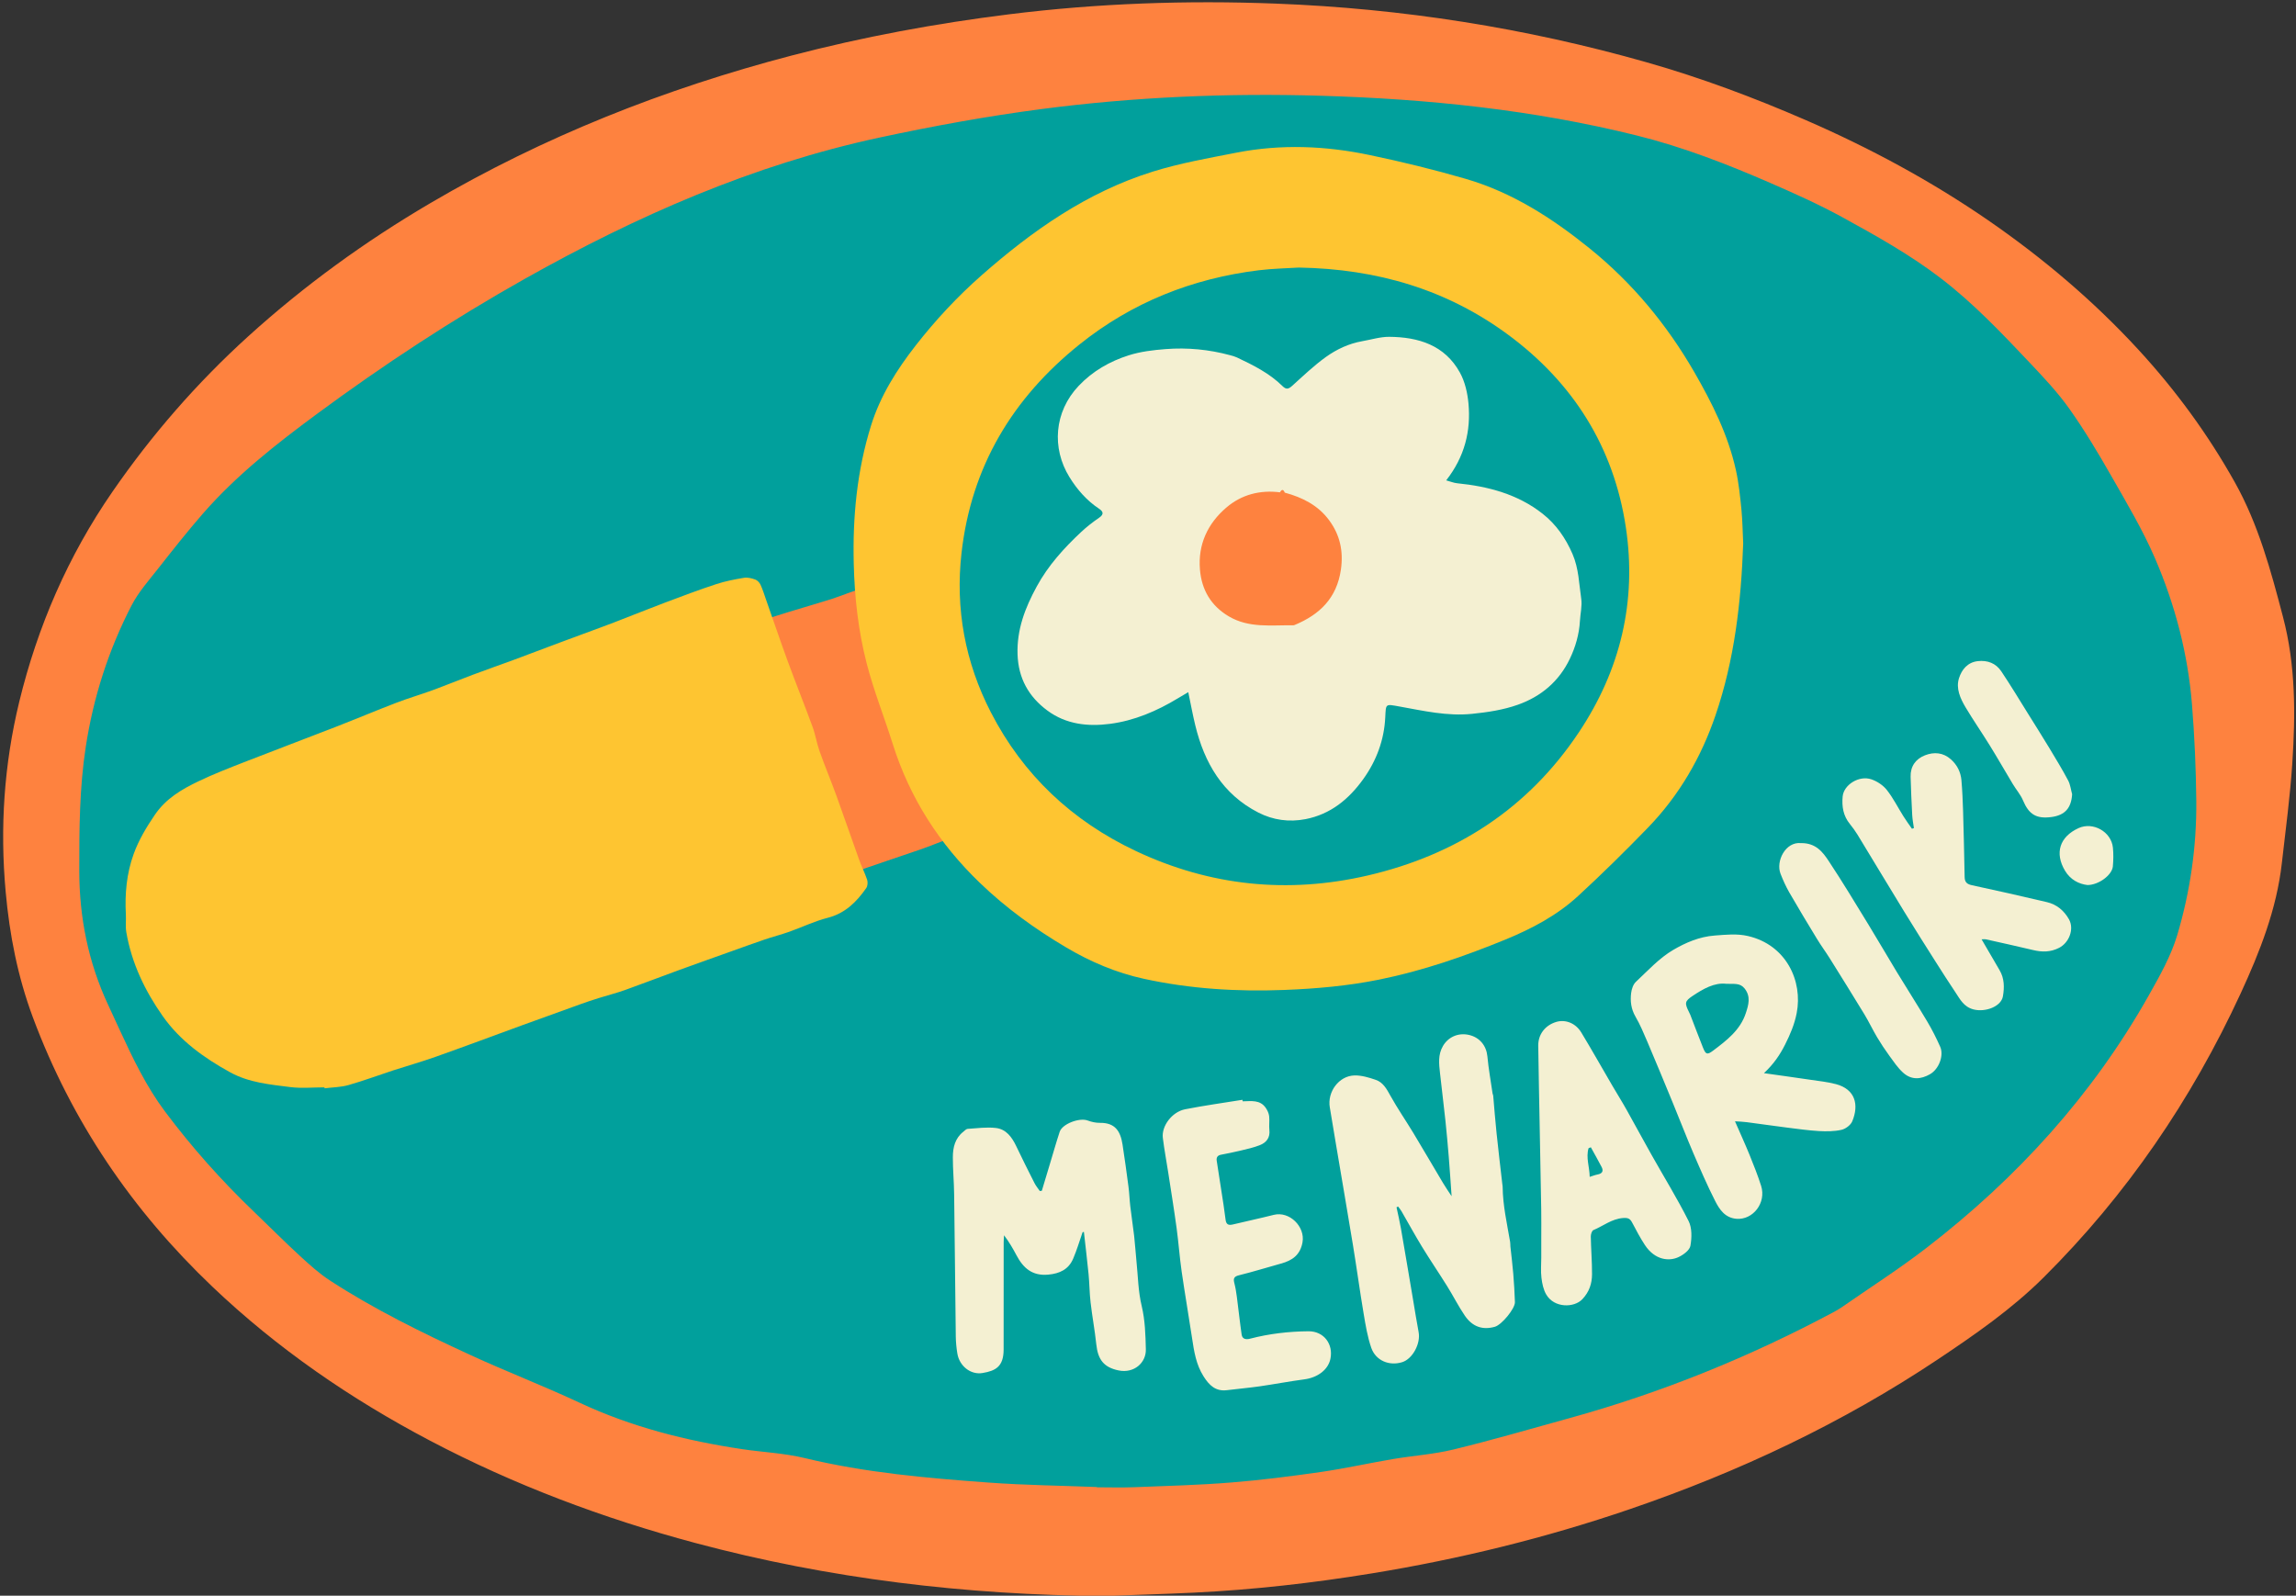
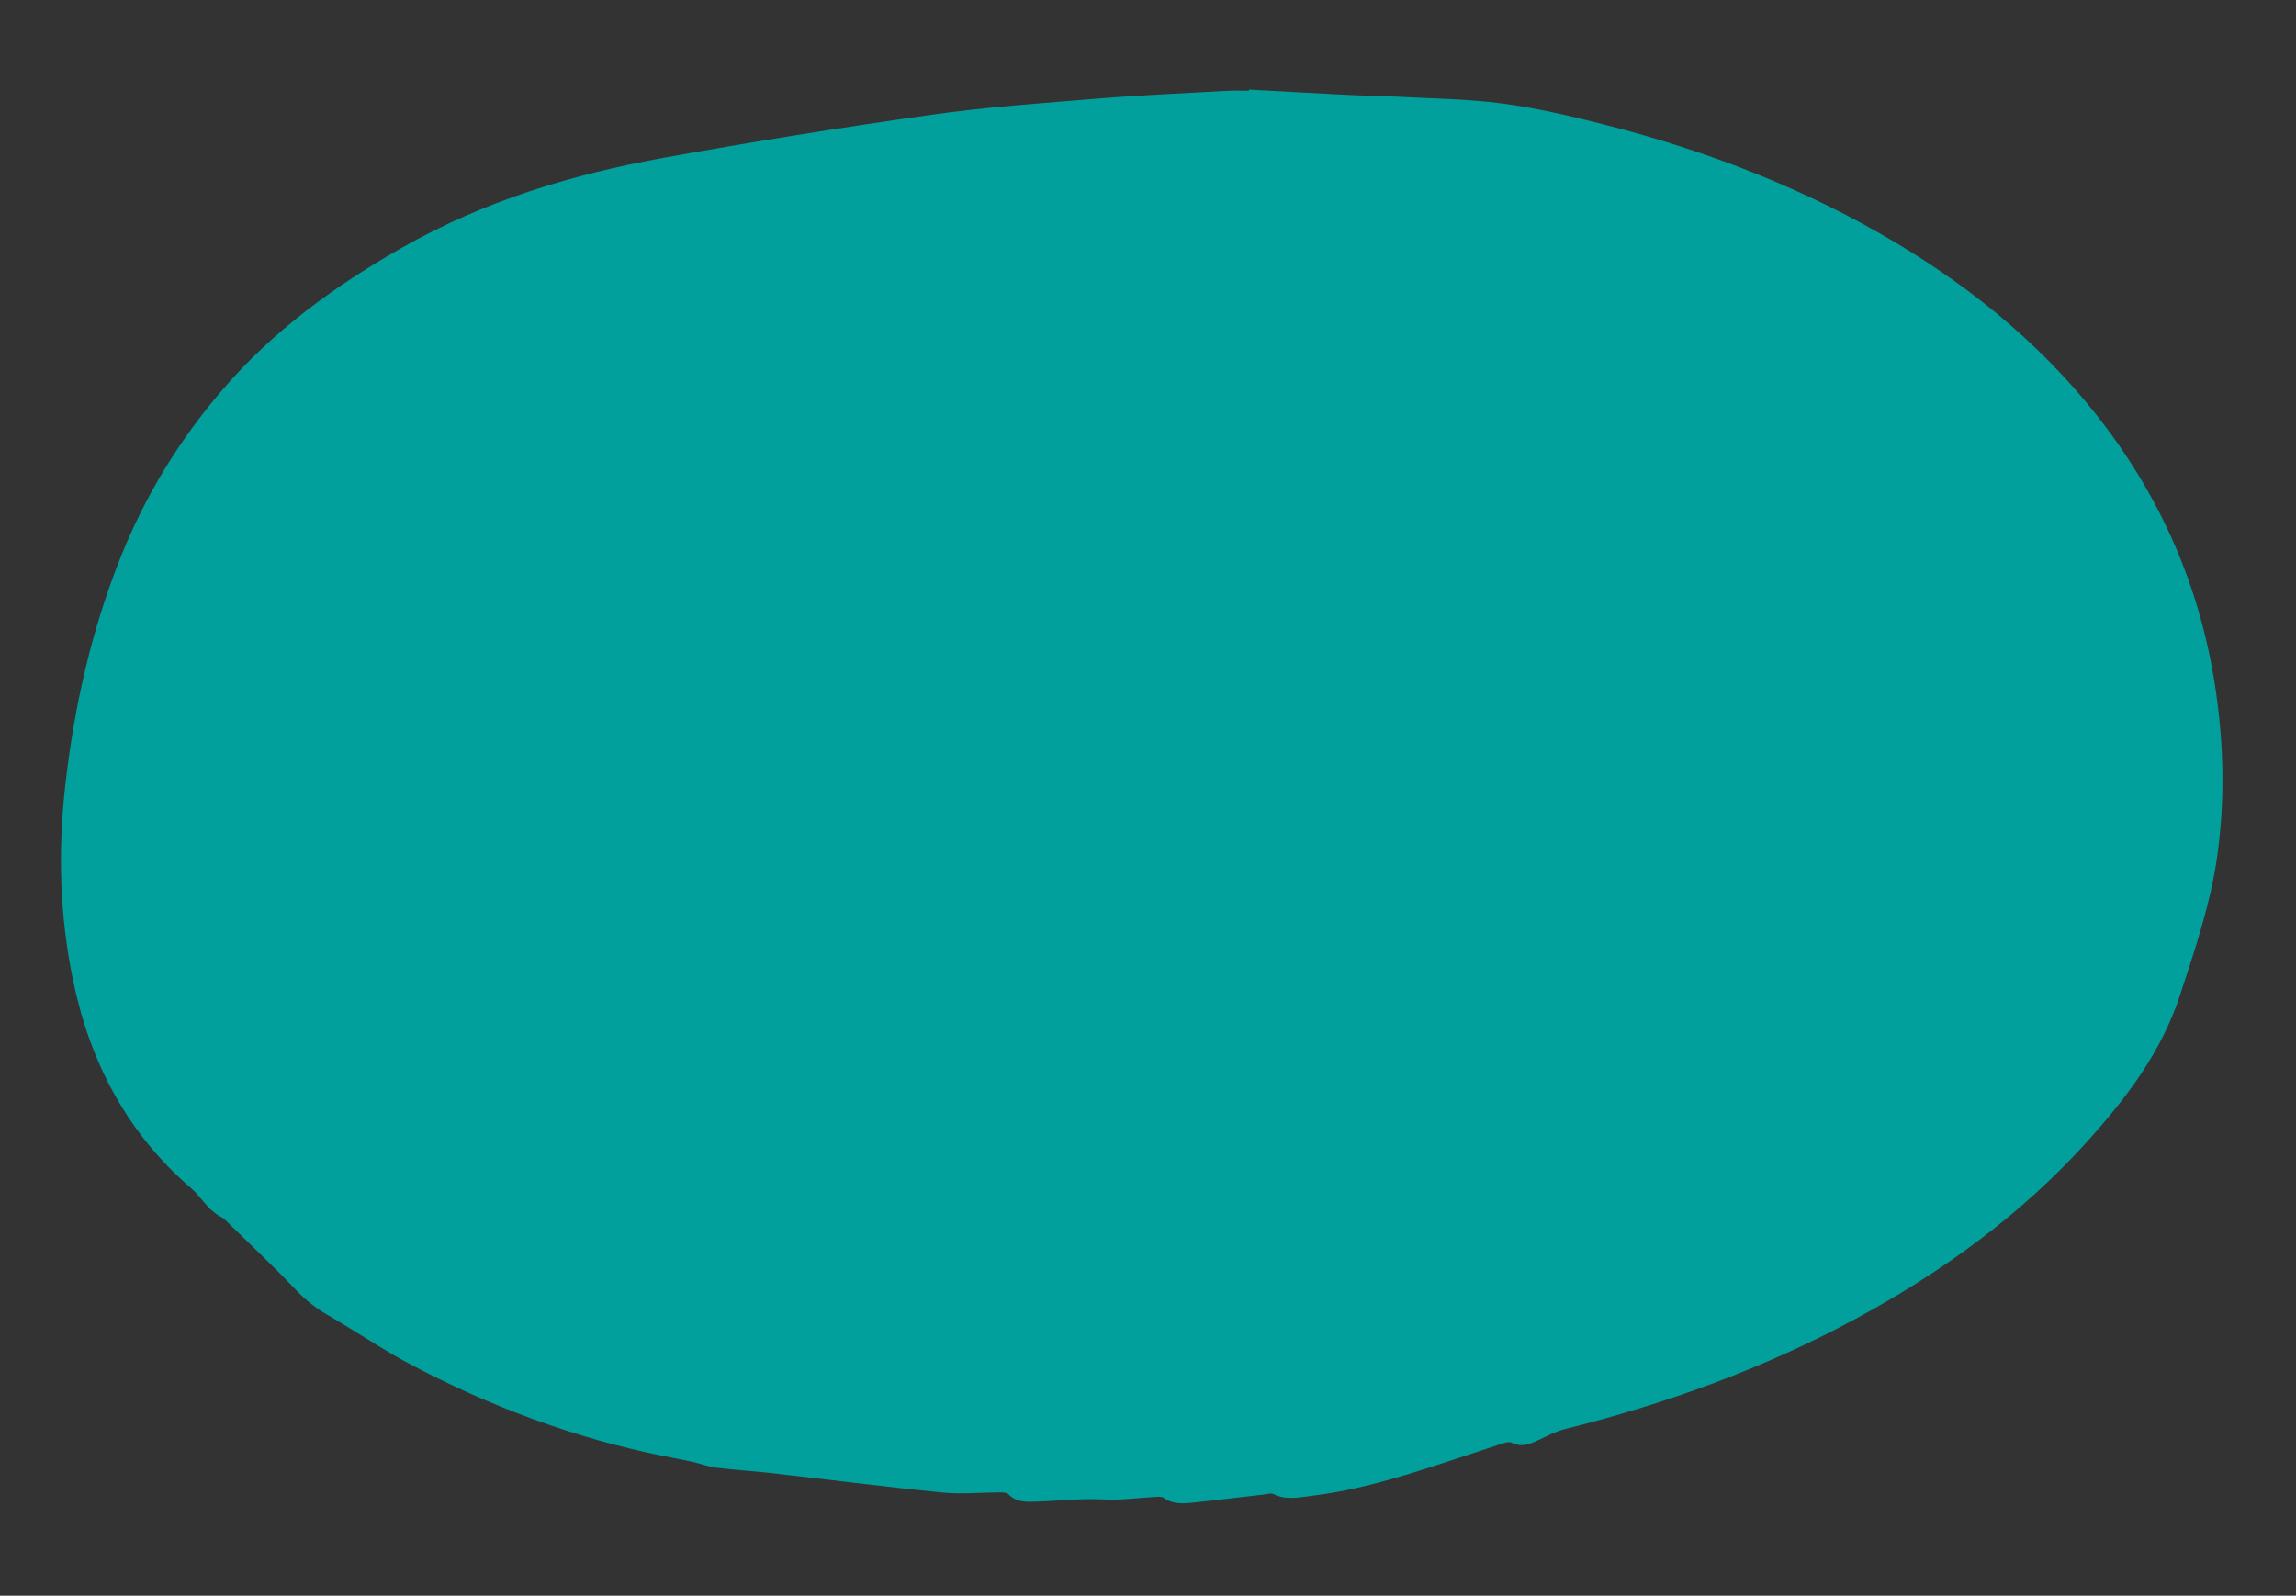
<svg xmlns="http://www.w3.org/2000/svg" height="348.3" preserveAspectRatio="xMidYMid meet" version="1.0" viewBox="-0.7 -0.5 501.1 348.3" width="501.1" zoomAndPan="magnify">
  <rect x="-0.7" y="-0.5" width="501.1" height="348.3" fill="#333333" stroke="none" />
  <g id="change1_1">
    <path d="M271.87,19.05c7.29,0.39,14.58,0.81,21.87,1.17c3.37,0.17,6.74,0.18,10.11,0.36 c7.8,0.43,15.65,0.48,23.37,1.51c7.6,1.02,15.13,2.79,22.57,4.69c22.26,5.7,43.55,13.91,63.33,25.74 c17.83,10.66,33.52,23.78,46.01,40.51c12.83,17.18,20.78,36.38,23.82,57.6c1.68,11.74,1.91,23.54,0.32,35.29 c-1.42,10.56-4.87,20.63-8.16,30.73c-4.08,12.53-11.8,22.64-20.44,32.19c-14.45,15.97-31.64,28.42-50.52,38.6 c-20.05,10.81-41.28,18.5-63.35,24c-1.93,0.48-3.74,1.46-5.57,2.31c-1.97,0.91-3.87,1.78-6.09,0.62c-0.48-0.25-1.32,0.01-1.94,0.21 c-6.2,2.01-12.36,4.13-18.57,6.07c-7.56,2.36-15.22,4.41-23.11,5.36c-2.76,0.33-5.55,0.98-8.28-0.39c-0.56-0.28-1.43,0.02-2.15,0.1 c-5.35,0.61-10.7,1.29-16.06,1.83c-2.01,0.2-4.04,0.15-5.83-1.14c-0.39-0.28-1.08-0.2-1.63-0.18c-3.82,0.2-7.65,0.77-11.44,0.56 c-5.41-0.3-10.75,0.47-16.12,0.51c-1.74,0.01-3.32-0.3-4.61-1.64c-0.34-0.35-1.11-0.41-1.68-0.41c-4.27,0.01-8.57,0.45-12.79,0.03 c-12.4-1.23-24.77-2.83-37.16-4.23c-4.02-0.46-8.06-0.68-12.07-1.18c-1.81-0.23-3.56-0.91-5.35-1.31c-2.02-0.45-4.07-0.81-6.1-1.22 c-19.48-3.91-37.89-10.79-55.41-20.05c-5.05-2.67-9.84-5.85-14.74-8.8c-1.11-0.66-2.2-1.35-3.32-1.99 c-2.55-1.45-4.77-3.22-6.83-5.38c-5.07-5.33-10.43-10.38-15.7-15.53c-0.39-0.38-0.98-0.53-1.42-0.86 c-0.71-0.53-1.43-1.07-2.04-1.71c-1.27-1.33-2.32-2.9-3.7-4.09c-13.98-12.03-22.07-27.39-25.81-45.27 c-2.96-14.17-3.36-28.41-1.73-42.75c1.95-17.22,5.74-34,12.21-50.11c5.32-13.24,12.65-25.2,21.98-36.09 C58.91,71.66,72.38,61.9,87.16,53.49c17.81-10.12,37.02-15.94,56.95-19.54c19.4-3.51,38.87-6.63,58.39-9.39 c12.17-1.72,24.46-2.57,36.72-3.57c9.35-0.76,18.73-1.15,28.09-1.68c1.51-0.08,3.03-0.01,4.55-0.01 C271.87,19.22,271.87,19.14,271.87,19.05z" fill="#01A09C" />
  </g>
  <g id="change2_1">
-     <path d="M329.57,277.53c0.17,2.06,0.29,4.12,0.36,6.19c0.05,1.38-2.86,4.95-4.38,5.38 c-2.61,0.74-4.85,0.06-6.55-2.42c-1.4-2.05-2.52-4.3-3.84-6.41c-1.8-2.89-3.72-5.71-5.5-8.62c-1.56-2.56-3-5.2-4.5-7.79 c-0.21-0.36-0.48-0.67-0.73-1.01c-0.11,0.06-0.22,0.12-0.34,0.18c0.33,1.55,0.7,3.1,0.97,4.66c0.89,5.1,1.74,10.21,2.61,15.32 c0.41,2.42,0.78,4.84,1.24,7.25c0.48,2.51-1.32,5.87-3.6,6.57c-2.8,0.87-5.75-0.33-6.73-3.13c-0.83-2.4-1.25-4.96-1.67-7.48 c-0.84-4.99-1.52-10.01-2.34-15.01c-1.21-7.36-2.48-14.72-3.72-22.08c-0.44-2.64-0.87-5.27-1.32-7.91 c-0.59-3.37,1.97-6.89,5.37-6.98c1.55-0.04,3.16,0.45,4.65,0.96c1.62,0.55,2.39,2,3.2,3.46c1.54,2.78,3.36,5.41,5.01,8.14 c2.19,3.62,4.31,7.29,6.48,10.92c0.56,0.94,1.19,1.84,1.87,2.88c-0.21-2.95-0.39-5.77-0.62-8.59c-0.21-2.61-0.45-5.22-0.72-7.83 c-0.37-3.49-0.81-6.97-1.19-10.45c-0.22-2-0.47-3.99,0.63-5.89c1.14-1.98,3.33-2.98,5.7-2.44c2.36,0.54,3.8,2.39,4.01,4.68 c0.25,2.71,0.74,5.39,1.13,8.09c0.02,0.16,0.13,0.32,0.14,0.48c0.24,2.72,0.44,5.45,0.73,8.16c0.39,3.75,0.84,7.5,1.27,11.24 c0.02,0.17,0.06,0.33,0.06,0.5c0.04,4.07,0.95,8.02,1.63,12.01c0.06,0.33,0.03,0.67,0.06,1.01 C329.15,273.55,329.41,275.53,329.57,277.53z M247.33,274.78c-0.19-1.83-0.29-3.67-0.5-5.49c-0.25-2.15-0.59-4.29-0.84-6.44 c-0.17-1.44-0.21-2.9-0.4-4.33c-0.4-3.08-0.83-6.15-1.3-9.22c-0.45-2.87-1.59-4.76-4.94-4.71c-0.9,0.01-1.84-0.21-2.69-0.52 c-1.78-0.66-5.51,0.74-6.08,2.46c-0.77,2.33-1.43,4.69-2.14,7.03c-0.59,1.95-1.17,3.9-1.76,5.85c-0.15,0.02-0.29,0.04-0.44,0.06 c-0.39-0.57-0.84-1.1-1.15-1.71c-1.36-2.68-2.71-5.37-4-8.09c-0.93-1.96-2.2-3.7-4.42-3.96c-2.03-0.24-4.12,0.06-6.18,0.19 c-0.33,0.02-0.65,0.4-0.96,0.64c-1.8,1.42-2.27,3.44-2.27,5.55c-0.01,2.68,0.25,5.36,0.28,8.05c0.14,10.38,0.23,20.75,0.36,31.13 c0.02,1.22,0.14,2.45,0.34,3.66c0.43,2.68,2.86,4.72,5.52,4.26c2.83-0.48,4.57-1.4,4.58-5.1c0.02-7.81,0-15.62,0.01-23.43 c0-0.51,0.05-1.02,0.08-1.53c1.1,1.44,1.93,2.88,2.71,4.35c1.47,2.79,3.44,4.56,6.93,4.24c2.53-0.23,4.45-1.15,5.45-3.49 c0.8-1.87,1.38-3.84,2.05-5.77c0.1-0.02,0.2-0.04,0.29-0.07c0.34,3.07,0.72,6.15,1.02,9.23c0.2,2.06,0.2,4.13,0.44,6.18 c0.35,3.04,0.92,6.05,1.24,9.09c0.35,3.36,1.62,5.07,4.89,5.74c3.34,0.68,6.01-1.66,5.93-4.62c-0.08-3.18-0.16-6.3-0.91-9.46 C247.7,281.38,247.67,278.04,247.33,274.78z M284.88,290.08c-4.33,0.04-8.57,0.53-12.75,1.62c-0.83,0.22-1.69,0.14-1.84-0.88 c-0.4-2.74-0.69-5.51-1.05-8.26c-0.13-0.98-0.28-1.97-0.53-2.93c-0.26-0.98-0.17-1.49,0.99-1.77c3.09-0.76,6.13-1.71,9.2-2.56 c2.43-0.67,4.17-1.86,4.67-4.62c0.62-3.44-2.84-6.86-6.26-6.01c-2.97,0.75-5.96,1.39-8.94,2.1c-0.96,0.23-1.46,0.01-1.59-1.06 c-0.26-2.15-0.61-4.3-0.94-6.44c-0.32-2.14-0.66-4.27-0.99-6.4c-0.11-0.72,0.16-1.17,0.92-1.32c1.41-0.28,2.83-0.55,4.23-0.89 c1.45-0.35,2.93-0.67,4.3-1.22c1.39-0.56,2.23-1.61,2.04-3.29c-0.11-1,0.07-2.03-0.05-3.03c-0.07-0.61-0.37-1.25-0.72-1.77 c-1.26-1.87-3.22-1.48-5.06-1.46c-0.02-0.11-0.03-0.22-0.05-0.33c-4.18,0.68-8.37,1.25-12.52,2.07c-2.86,0.57-5.17,3.67-4.85,6.25 c0.31,2.54,0.79,5.06,1.18,7.59c0.62,4.02,1.27,8.03,1.82,12.06c0.43,3.15,0.65,6.32,1.1,9.47c0.7,4.85,1.54,9.68,2.27,14.52 c0.44,2.93,0.87,5.81,2.52,8.41c1.23,1.94,2.62,3.32,5.11,3.01c2.38-0.3,4.77-0.5,7.14-0.84c3.25-0.47,6.48-1.09,9.73-1.52 c2.88-0.37,5.21-2.08,5.7-4.47C290.33,292.91,288.25,290.06,284.88,290.08z M433.57,162.21c1.73,2.8,3.36,5.66,5.05,8.47 c0.72,1.19,1.67,2.27,2.2,3.53c1.28,3.04,2.88,4.06,6.18,3.63c2.97-0.39,4.35-1.95,4.54-4.98c-0.28-1.01-0.39-2.11-0.87-3.01 c-1.28-2.41-2.7-4.74-4.11-7.08c-1.53-2.53-3.11-5.04-4.68-7.55c-1.92-3.08-3.79-6.19-5.81-9.2c-1.18-1.76-3-2.45-5.13-2.21 c-2.25,0.26-3.5,1.87-4.09,3.72c-0.71,2.24,0.28,4.41,1.42,6.34C429.96,156.7,431.84,159.41,433.57,162.21z M460.44,184.51 c-0.36-3.48-4.35-5.7-7.51-4.25c-4.11,1.88-5.25,5.43-2.94,9.3c1.17,1.96,3.01,2.9,4.9,3.12c2.47-0.01,5.36-2.19,5.54-4.06 C460.55,187.25,460.58,185.86,460.44,184.51z M403.56,244.24c-0.34,0.83-1.46,1.67-2.36,1.87c-1.59,0.36-3.3,0.36-4.94,0.27 c-2.33-0.14-4.65-0.47-6.97-0.76c-2.93-0.37-5.85-0.8-8.78-1.18c-0.82-0.11-1.64-0.13-2.55-0.19c1.12,2.57,2.2,4.93,3.18,7.33 c0.9,2.22,1.79,4.46,2.52,6.75c1.18,3.69-1.76,7.5-5.39,7.2c-2.5-0.21-3.7-2.04-4.65-3.91c-1.72-3.39-3.23-6.88-4.73-10.37 c-1.56-3.64-2.98-7.34-4.49-11c-1.84-4.48-3.69-8.95-5.58-13.4c-0.79-1.85-1.57-3.72-2.58-5.45c-0.96-1.66-1.17-3.39-0.94-5.18 c0.11-0.84,0.44-1.86,1.03-2.41c2.61-2.44,5.1-5.18,8.13-6.96c2.7-1.58,5.7-2.9,9.09-3.15c2.45-0.18,4.83-0.45,7.24,0.11 c8.35,1.93,12.01,9.83,10.63,16.85c-0.48,2.44-1.41,4.63-2.53,6.85c-1.13,2.24-2.47,4.23-4.61,6.23c3.66,0.52,6.88,0.96,10.1,1.44 c1.87,0.28,3.77,0.47,5.59,0.95C404.25,237.26,405.04,240.66,403.56,244.24z M380.04,215.24c-1-1.24-2.29-0.93-3.95-1 c-2.61-0.32-5.05,1.09-7.39,2.65c-1.73,1.15-1.74,1.58-0.79,3.49c0.1,0.2,0.21,0.4,0.29,0.61c0.92,2.38,1.81,4.77,2.76,7.14 c0.6,1.5,0.89,1.69,2.19,0.72c2.95-2.22,5.95-4.48,7.17-8.2C380.91,218.86,381.47,217.02,380.04,215.24z M446.07,196.42 c-5.47-1.29-10.95-2.53-16.44-3.71c-1.09-0.23-1.53-0.71-1.55-1.79c-0.09-4.82-0.2-9.63-0.34-14.45c-0.07-2.23-0.17-4.47-0.36-6.69 c-0.16-1.78-0.94-3.32-2.29-4.53c-1.69-1.51-3.69-1.66-5.66-0.89c-2.03,0.79-3.2,2.41-3.14,4.69c0.08,2.79,0.2,5.59,0.35,8.38 c0.05,0.94,0.24,1.88,0.37,2.82c-0.14,0.05-0.28,0.09-0.43,0.14c-0.62-0.9-1.28-1.79-1.86-2.72c-1.21-1.92-2.23-3.98-3.62-5.74 c-0.81-1.03-2.11-1.89-3.36-2.32c-2.7-0.93-6.04,1.18-6.28,3.73c-0.21,2.19,0.12,4.23,1.57,6.01c0.6,0.74,1.16,1.51,1.66,2.32 c3.43,5.62,6.81,11.28,10.25,16.89c2.24,3.66,4.54,7.28,6.84,10.91c1.4,2.22,2.83,4.43,4.28,6.61c1.03,1.54,1.82,3.19,3.96,3.75 c2.52,0.66,6.01-0.59,6.41-2.84c0.34-1.92,0.34-3.92-0.72-5.72c-1.29-2.19-2.56-4.39-3.93-6.74c0.32,0,0.67-0.06,0.98,0.01 c3.42,0.76,6.85,1.52,10.26,2.33c1.97,0.47,3.8,0.48,5.69-0.49c2.16-1.11,3.33-4.07,2.15-6.21 C449.77,198.25,448.18,196.92,446.07,196.42z M419.95,222.52c-2.16-3.64-4.45-7.21-6.66-10.84c-2.08-3.42-4.08-6.9-6.17-10.31 c-2.86-4.67-5.68-9.36-8.7-13.92c-1.3-1.97-2.82-3.97-6.06-3.92c-3.38-0.35-5.53,3.95-4.46,6.69c0.54,1.38,1.15,2.75,1.89,4.04 c1.98,3.43,4.02,6.82,6.08,10.2c0.87,1.43,1.87,2.78,2.76,4.2c2.55,4.08,5.09,8.16,7.59,12.27c0.98,1.62,1.79,3.35,2.76,4.98 c0.83,1.39,1.73,2.74,2.68,4.05c0.92,1.26,1.81,2.59,2.94,3.63c1.88,1.74,3.97,1.49,5.91,0.39c1.99-1.13,3.07-4.12,2.24-5.99 C421.92,226.13,421,224.28,419.95,222.52z M367.84,266.03c0.76,1.51,0.7,3.65,0.39,5.4c-0.17,0.95-1.51,1.95-2.55,2.44 c-2.07,1-5.19,0.71-7.38-2.61c-1.01-1.54-1.88-3.18-2.74-4.82c-0.46-0.88-0.83-1.17-2.03-1.08c-2.51,0.2-4.34,1.75-6.48,2.64 c-0.33,0.14-0.57,0.93-0.56,1.42c0.05,2.74,0.28,5.48,0.27,8.22c-0.01,2.04-0.61,3.86-2.13,5.46c-1.77,1.86-6.11,1.96-7.87-1.05 c-0.62-1.06-0.89-2.4-1.04-3.65c-0.18-1.44-0.04-2.92-0.04-4.38c0-1.4,0-2.81,0-4.21c0-2.14,0.03-4.27-0.01-6.41 c-0.1-5.89-0.22-11.77-0.33-17.66c-0.11-6-0.24-12-0.32-17.99c-0.03-2.48,1.52-4.47,3.93-5.19c1.98-0.59,4.2,0.23,5.45,2.28 c2.32,3.83,4.51,7.73,6.77,11.6c1.04,1.79,2.15,3.54,3.16,5.35c1.83,3.25,3.58,6.54,5.42,9.79 C362.46,256.4,365.37,261.11,367.84,266.03z M348.84,254.2c-0.75-1.44-1.56-2.86-2.34-4.28c-0.17,0.07-0.33,0.14-0.5,0.21 c-0.61,2.06,0.22,4.07,0.25,6.25c0.68-0.21,1.19-0.42,1.73-0.52C349,255.66,349.32,255.12,348.84,254.2z M341.91,143.31 c1.23-2.56,2.05-5.37,2.21-8.29c0.09-1.62,0.51-3.27,0.28-4.83c-0.48-3.26-0.53-6.58-1.89-9.74c-1.51-3.51-3.61-6.51-6.53-8.81 c-5.44-4.29-11.89-5.98-18.67-6.66c-0.72-0.07-1.42-0.37-2.38-0.63c4.03-5.15,5.42-10.77,4.86-16.8c-0.21-2.28-0.76-4.72-1.85-6.7 c-3.31-6.02-9.05-7.78-15.45-7.83c-1.95-0.01-3.91,0.61-5.86,0.95c-2.92,0.51-5.59,1.76-7.94,3.44c-2.62,1.88-4.98,4.15-7.38,6.31 c-0.77,0.69-1.28,0.87-2.09,0.07c-2.86-2.83-6.41-4.59-9.99-6.28c-0.45-0.21-0.95-0.34-1.43-0.47c-4.63-1.26-9.36-1.71-14.12-1.34 c-2.7,0.21-5.46,0.54-8.02,1.35c-4.13,1.31-7.86,3.43-10.93,6.66c-5.4,5.69-5.91,13.64-2.03,19.92c1.7,2.75,3.77,5.12,6.48,6.92 c0.84,0.56,1.14,1.17,0.04,1.93c-1.38,0.95-2.72,1.98-3.94,3.12c-3.77,3.54-7.21,7.31-9.72,11.93c-2.54,4.66-4.36,9.4-4.18,14.8 c0.17,5.19,2.4,9.23,6.52,12.27c4.1,3.03,8.85,3.52,13.64,2.9c5.32-0.69,10.23-2.79,14.82-5.57c0.74-0.45,1.49-0.88,2.28-1.35 c0.53,2.53,0.96,4.89,1.52,7.2c1.99,8.22,5.96,15.08,13.77,19.08c3.22,1.65,6.7,2.13,10.28,1.44c5.49-1.06,9.48-4.36,12.64-8.77 c2.87-4.01,4.54-8.51,4.78-13.45c0.15-3.05,0.01-2.92,3.1-2.37c5.24,0.94,10.44,2.16,15.88,1.6c3.41-0.35,6.71-0.84,9.95-1.98 C335.7,151.51,339.57,148.19,341.91,143.31z" fill="#F4F0D2" />
-   </g>
+     </g>
  <g id="change3_1">
-     <path d="M289.38,113.05c2.37,3.21,3.15,6.75,2.57,10.79c-0.9,6.22-4.63,9.81-10.1,12.08 c-0.1,0.04-0.22,0.07-0.33,0.07c-4.76-0.08-9.6,0.67-14.05-1.96c-3.92-2.33-5.91-5.82-6.28-10.19c-0.47-5.47,1.68-10.08,5.78-13.57 c3.29-2.81,7.32-3.86,11.68-3.31c0.4-0.7,0.75-0.68,1.05,0.07C283.53,108.06,286.97,109.78,289.38,113.05z M208.29,154.75 c-3.01-7.45-5.98-14.91-9.01-22.36c-0.99-2.44-2.35-4.7-5.25-4.99c-1.91-0.19-3.94-0.09-5.8,0.35c-2.55,0.6-4.97,1.71-7.48,2.51 c-4.14,1.3-8.32,2.47-12.45,3.8c-5.02,1.62-9.99,3.37-15,5.02c-6.92,2.27-13.85,4.51-20.8,6.72c-2.74,0.87-5.54,1.54-8.28,2.41 c-2.14,0.68-4.21,1.61-6.35,2.3c-2.4,0.77-4.85,1.36-7.26,2.12c-2.97,0.94-5.89,2.01-8.85,2.96c-3.01,0.97-6.05,1.82-9.05,2.79 c-3.99,1.29-7.94,2.69-11.93,3.99c-2.99,0.97-6.02,1.79-9,2.77c-2.4,0.78-4.75,1.72-7.13,2.53c-2.23,0.76-4.59,1.24-6.7,2.24 c-4.54,2.14-8.99,4.48-13.41,6.87c-1.96,1.05-3.96,2.18-5.58,3.67c-6.29,5.77-9.84,12.88-10.02,21.6c0.28,2.09,0.38,4.23,0.88,6.26 c1.46,5.94,4.88,10.59,9.62,14.42c5.03,4.05,10.8,6.2,17.08,7.07c3.94,0.55,7.91,0.38,11.9,0.08c4.18-0.31,8.05-1.5,11.95-2.78 c0.68-0.22,1.34-0.53,2.03-0.68c1.18-0.26,2.42-0.31,3.55-0.68c1.71-0.56,3.34-1.39,5.04-1.98c3.83-1.32,7.71-2.5,11.52-3.84 c6.48-2.28,12.94-4.65,19.4-6.99c4.49-1.62,8.99-3.22,13.48-4.87c3.68-1.35,7.31-2.82,11-4.14c3.94-1.41,7.93-2.67,11.87-4.08 c8.99-3.23,17.95-6.56,26.94-9.78c4.94-1.77,9.93-3.4,14.88-5.11c1.55-0.54,3.08-1.14,4.61-1.73c2.63-1.01,5.32-1.89,7.86-3.07 c2.28-1.06,3.33-3.03,3.47-5.61c0.11-2.13-1.12-3.66-1.86-5.43C212.14,164.33,210.22,159.54,208.29,154.75z M499.6,165.99 c-0.48,7.33-1.46,14.62-2.29,21.92c-1.14,10.07-4.8,19.35-9,28.45c-10.71,23.18-24.88,43.97-43.01,61.99 c-6.92,6.88-14.93,12.43-23.01,17.83c-20.92,13.97-43.48,24.59-67.25,32.72c-18.38,6.29-37.18,10.9-56.34,14.03 c-12.87,2.1-25.81,3.57-38.84,4.2c-6.51,0.31-13.02,0.5-19.53,0.74c-30.26-0.22-60.08-3.76-89.33-11.59 c-20.1-5.38-39.47-12.65-57.9-22.35c-17.29-9.1-33.27-20.08-47.45-33.58c-17.48-16.64-30.71-36.07-39.18-58.8 c-3.32-8.92-5.08-17.98-5.93-27.37c-1.27-14.01-0.36-27.82,2.96-41.49c4.01-16.5,10.68-31.85,20.31-45.81 c8.57-12.43,18.45-23.79,29.65-33.95c12.24-11.1,25.54-20.74,39.78-29.1c24.74-14.53,51.14-24.96,78.85-32.21 c15.62-4.08,31.45-7.01,47.47-9c19.34-2.41,38.75-3.08,58.21-2.33c27.51,1.06,54.53,5.3,81.01,12.84 c11.79,3.36,23.26,7.65,34.5,12.53c14,6.08,27.39,13.28,39.97,21.95c11.93,8.23,22.93,17.54,32.75,28.21 c8.13,8.84,15.19,18.48,21.06,28.97c5.15,9.21,7.86,19.28,10.51,29.4C500.33,144.68,500.3,155.33,499.6,165.99z M478.64,174.35 c-0.07-7.07-0.38-14.15-0.95-21.2c-0.9-11-3.68-21.62-8.03-31.72c-2.68-6.22-6.18-12.1-9.55-18c-2.86-5.02-5.84-10-9.17-14.7 c-2.55-3.6-5.63-6.86-8.67-10.08c-6.14-6.49-12.29-12.98-19.41-18.43c-6.66-5.1-13.98-9.2-21.31-13.22 c-5.11-2.81-10.46-5.21-15.81-7.54c-9.48-4.13-19.13-7.88-29.19-10.38c-22.62-5.63-45.66-7.99-68.9-8.68 c-20.41-0.61-40.76,0.25-61.03,2.9c-11.91,1.56-23.71,3.72-35.45,6.24c-27.51,5.92-52.92,17.1-77.3,30.8 c-15.78,8.87-30.9,18.8-45.47,29.56c-8.86,6.55-17.53,13.35-24.81,21.7c-3.39,3.89-6.6,7.96-9.79,12.02c-2.05,2.6-4.3,5.14-5.8,8.05 c-5.01,9.7-8.32,20.01-9.98,30.81c-1.38,8.97-1.43,18.01-1.42,27.07c0.01,10.21,1.96,19.97,6.28,29.24 c0.88,1.88,1.73,3.78,2.61,5.66c2.83,6.13,5.76,12.24,9.81,17.65c5.86,7.83,12.37,15.13,19.45,21.91c3.33,3.19,6.57,6.46,9.96,9.58 c2.1,1.93,4.25,3.88,6.63,5.43c9.68,6.29,20.03,11.36,30.49,16.18c7.9,3.65,16.05,6.77,23.93,10.46 c11.31,5.3,23.24,8.31,35.51,10.15c4.55,0.68,9.21,0.87,13.66,1.95c13.23,3.2,26.7,4.37,40.2,5.35c7.84,0.57,15.71,0.66,23.57,0.97 c0,0.02,0,0.04,0,0.06c2.7,0,5.39,0.09,8.09-0.02c7.07-0.28,14.15-0.46,21.21-1.03c6.54-0.52,13.06-1.36,19.55-2.29 c5.27-0.76,10.48-1.93,15.73-2.82c4.42-0.75,8.94-1.04,13.28-2.1c8.49-2.07,16.9-4.52,25.33-6.85 c20.04-5.54,39.19-13.31,57.52-23.09c0.59-0.32,1.19-0.65,1.74-1.03c6.23-4.33,12.63-8.42,18.63-13.05 c19.75-15.23,36.27-33.37,48.54-55.18c2.36-4.19,4.79-8.5,6.16-13.06C477.31,194.12,478.73,184.29,478.64,174.35z" fill="#FE823F" />
-   </g>
+     </g>
  <g id="change4_1">
-     <path d="M188.55,191.52c0.18,0.54,0.12,1.38-0.2,1.83c-2.11,3.02-4.58,5.5-8.39,6.48 c-2.88,0.73-5.61,2.06-8.43,3.06c-1.78,0.63-3.61,1.09-5.39,1.7c-2.3,0.78-4.59,1.62-6.87,2.43c-3.96,1.42-7.93,2.82-11.88,4.26 c-3.9,1.42-7.78,2.92-11.69,4.32c-1.88,0.67-3.82,1.15-5.72,1.75c-1.32,0.41-2.64,0.85-3.94,1.32c-4.28,1.54-8.56,3.08-12.84,4.64 c-6.3,2.3-12.58,4.65-18.9,6.89c-3.05,1.08-6.17,1.96-9.25,2.96c-3.24,1.06-6.44,2.26-9.72,3.19c-1.67,0.47-3.46,0.48-5.2,0.7 c-0.01-0.07-0.02-0.14-0.02-0.21c-2.46,0-4.96,0.25-7.39-0.05c-4.51-0.57-9.08-0.97-13.2-3.24c-5.69-3.13-10.91-6.88-14.67-12.21 c-3.9-5.53-6.82-11.59-7.98-18.35c-0.22-1.26-0.03-2.58-0.1-3.87c-0.24-4.51,0.15-8.93,1.7-13.21c1.12-3.08,2.77-5.83,4.62-8.55 c2.43-3.58,5.9-5.59,9.58-7.35c3.22-1.54,6.56-2.84,9.89-4.14c6.6-2.58,13.23-5.07,19.84-7.64c4.5-1.75,8.96-3.63,13.47-5.36 c2.58-0.99,5.24-1.76,7.83-2.71c2.99-1.1,5.93-2.31,8.91-3.42c2.79-1.05,5.6-2.02,8.4-3.05c3.62-1.34,7.23-2.72,10.84-4.07 c2.89-1.08,5.78-2.14,8.68-3.21c0.92-0.34,1.85-0.68,2.77-1.04c3.72-1.44,7.42-2.93,11.15-4.34c3.69-1.39,7.39-2.79,11.14-4.02 c1.97-0.65,4.04-1.05,6.09-1.39c0.78-0.13,1.67,0.1,2.44,0.37c0.46,0.16,0.93,0.65,1.15,1.11c0.49,1.05,0.82,2.17,1.21,3.26 c1.59,4.51,3.12,9.05,4.77,13.54c1.75,4.77,3.65,9.49,5.4,14.27c0.63,1.71,0.9,3.55,1.51,5.27c1.18,3.32,2.54,6.57,3.74,9.88 c1.64,4.52,3.19,9.07,4.82,13.59C187.25,188.48,188.03,189.96,188.55,191.52z M379.75,118.11c-0.45,12.83-1.9,25.4-6.04,37.52 c-3.14,9.2-7.94,17.49-14.72,24.5c-4.96,5.12-10.04,10.13-15.29,14.96c-4.59,4.22-10.07,7.12-15.82,9.48 c-8.95,3.67-18.05,6.82-27.57,8.75c-6.85,1.38-13.75,1.99-20.72,2.26c-10.31,0.4-20.53-0.23-30.62-2.43 c-6.03-1.31-11.66-3.7-16.96-6.84c-6.79-4.01-13.16-8.62-18.84-14.09c-8.86-8.52-15.33-18.57-19.04-30.36 c-1.84-5.84-4.12-11.55-5.65-17.45c-1.85-7.12-2.67-14.45-2.85-21.83c-0.26-10.28,0.71-20.39,3.79-30.25 c2.03-6.48,5.59-12.11,9.72-17.41c4.33-5.55,9.13-10.7,14.4-15.34c11.07-9.74,23.02-18.14,37.32-22.61 c5.96-1.86,12.08-2.93,18.2-4.13c9.83-1.93,19.57-1.52,29.25,0.52c7.02,1.47,14.01,3.18,20.89,5.18c10.13,2.95,18.85,8.57,27,15.15 c9.34,7.54,16.86,16.62,22.84,26.97c3.91,6.78,7.42,13.76,9.12,21.47c0.63,2.84,0.92,5.76,1.21,8.65 C379.61,113.26,379.63,115.74,379.75,118.11z M354.14,114.6c-2.63-17.51-11.49-31.53-25.64-42c-13.32-9.85-28.52-14.4-45.74-14.7 c-2.45,0.16-5.6,0.21-8.72,0.59c-14.54,1.79-27.7,7.02-39.16,16.21c-14.61,11.72-23.61,26.7-25.73,45.51 c-1.38,12.22,0.79,23.85,6.4,34.76c7.06,13.71,17.75,23.73,31.66,30.29c16.22,7.65,33.17,9.37,50.58,5.34 c19.32-4.48,35.01-14.62,46.1-31.26C352.94,145.77,356.57,130.77,354.14,114.6z" fill="#FEC531" />
-   </g>
+     </g>
</svg>